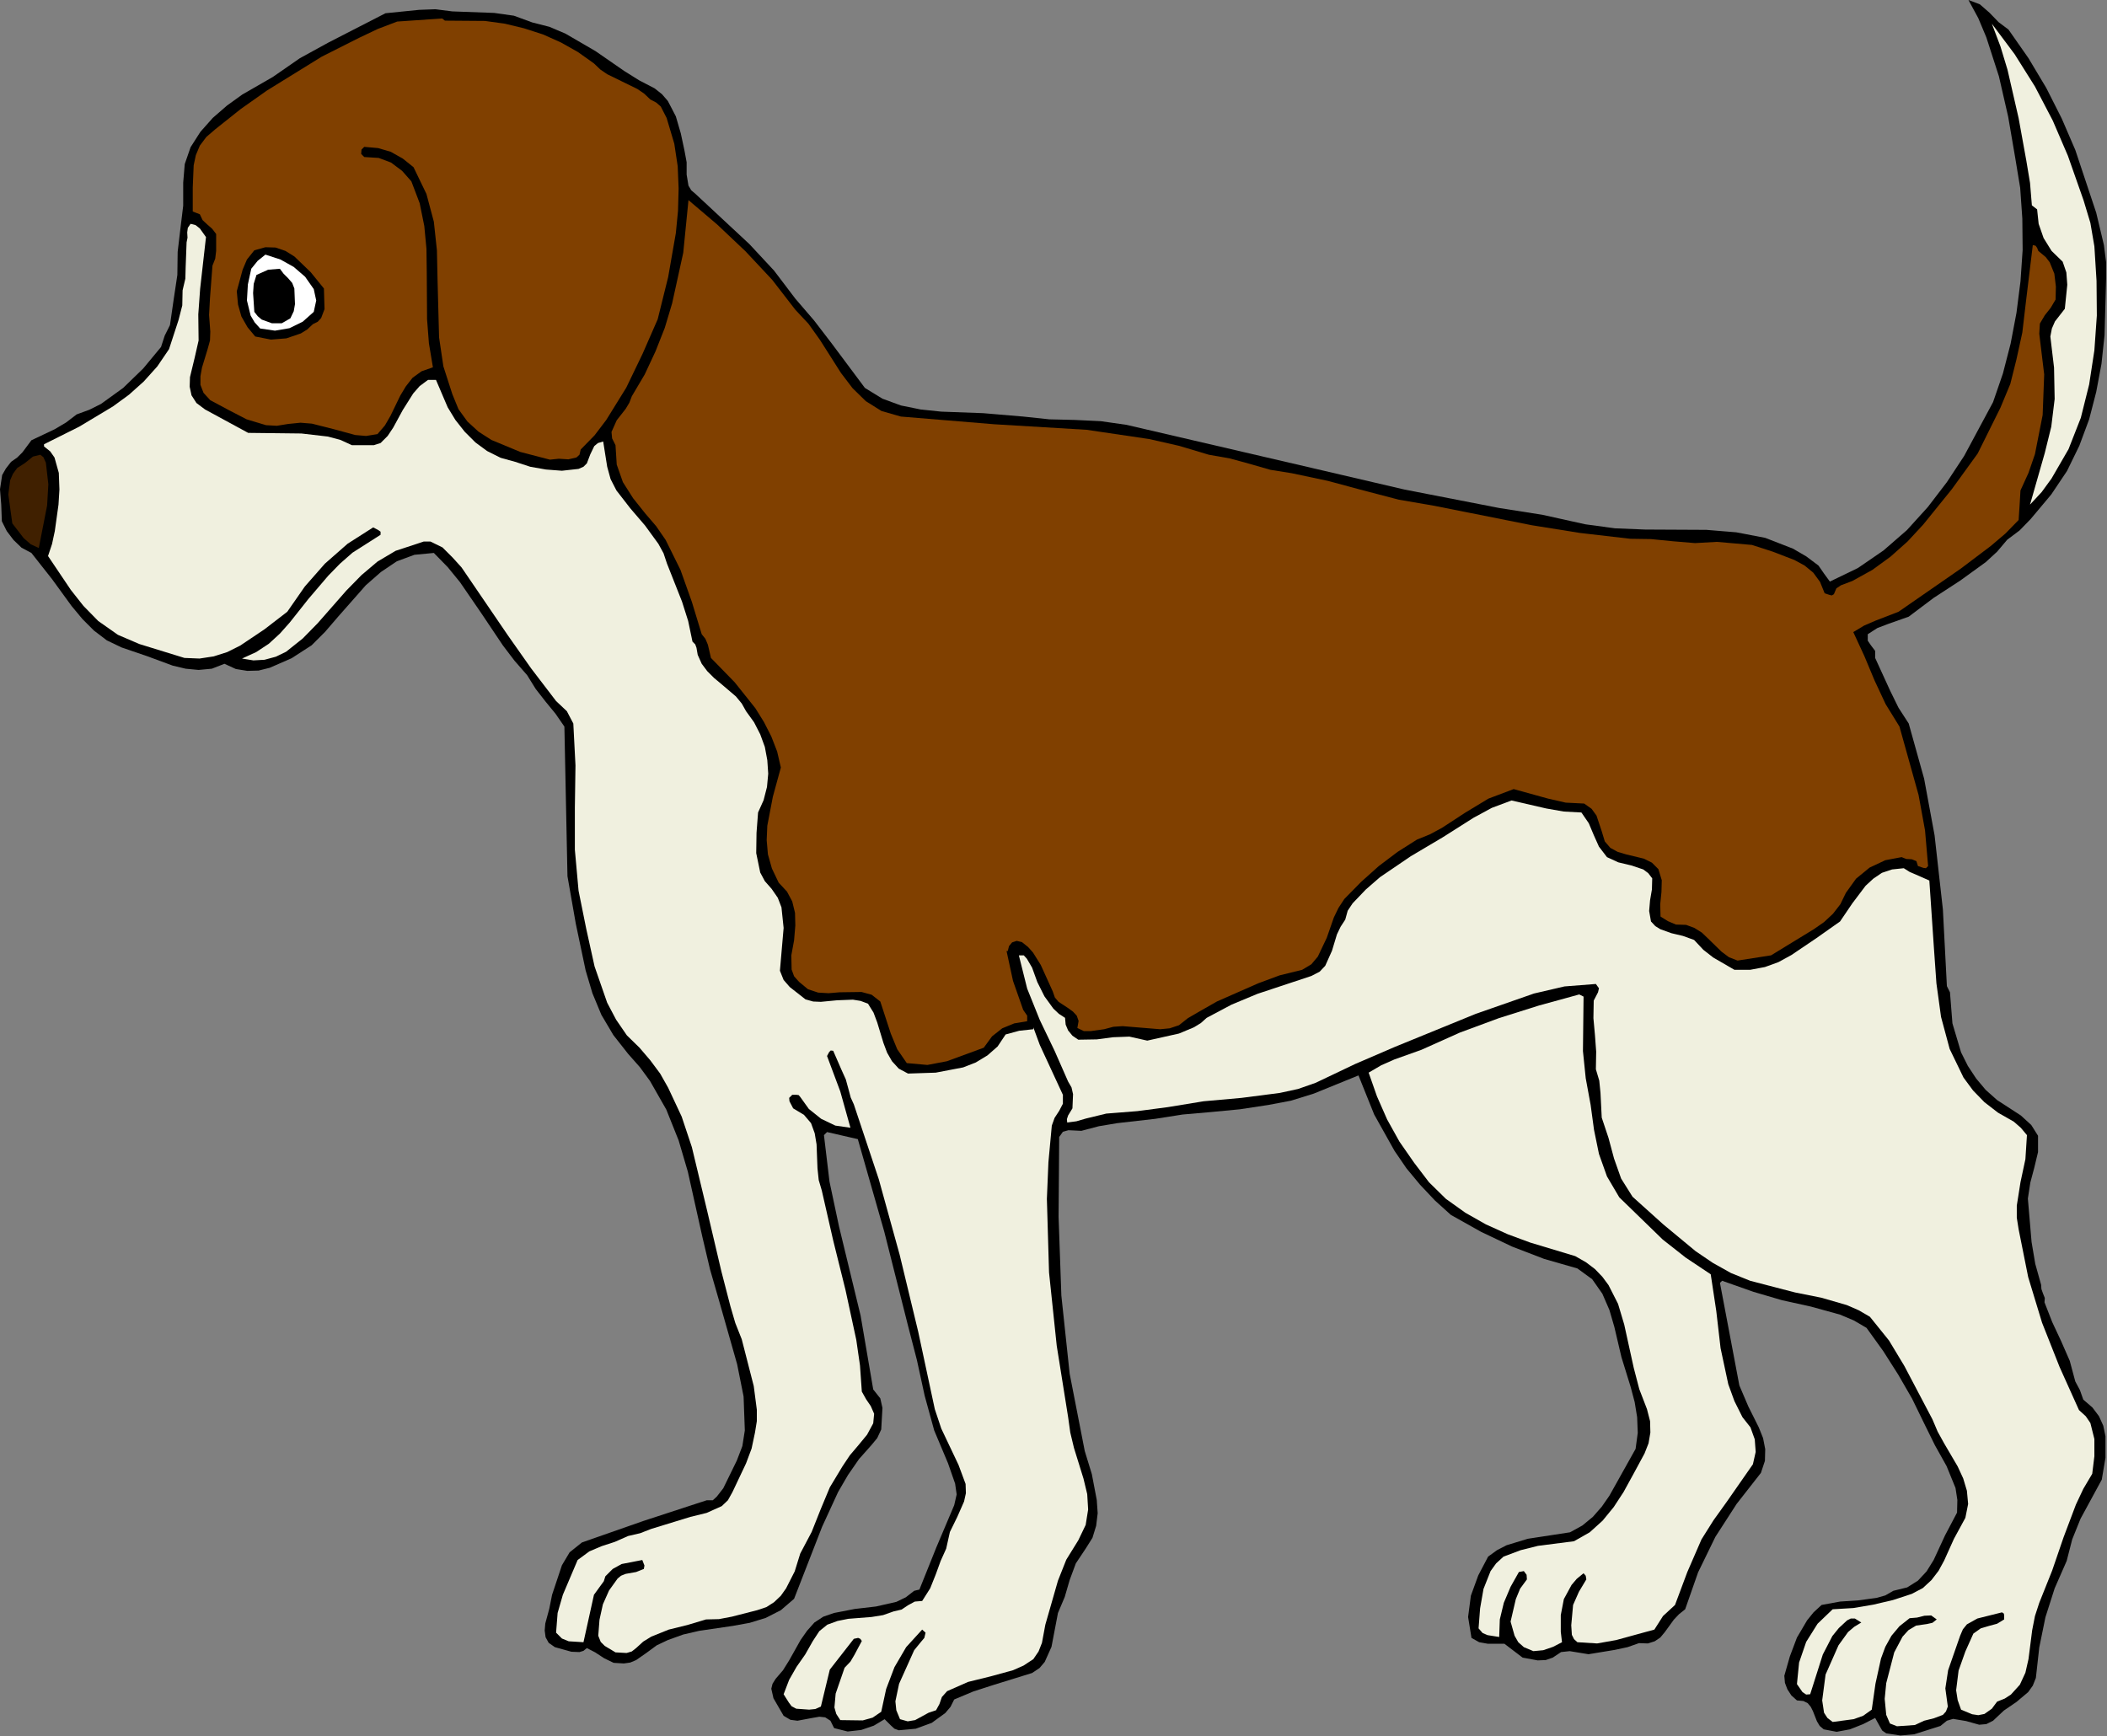
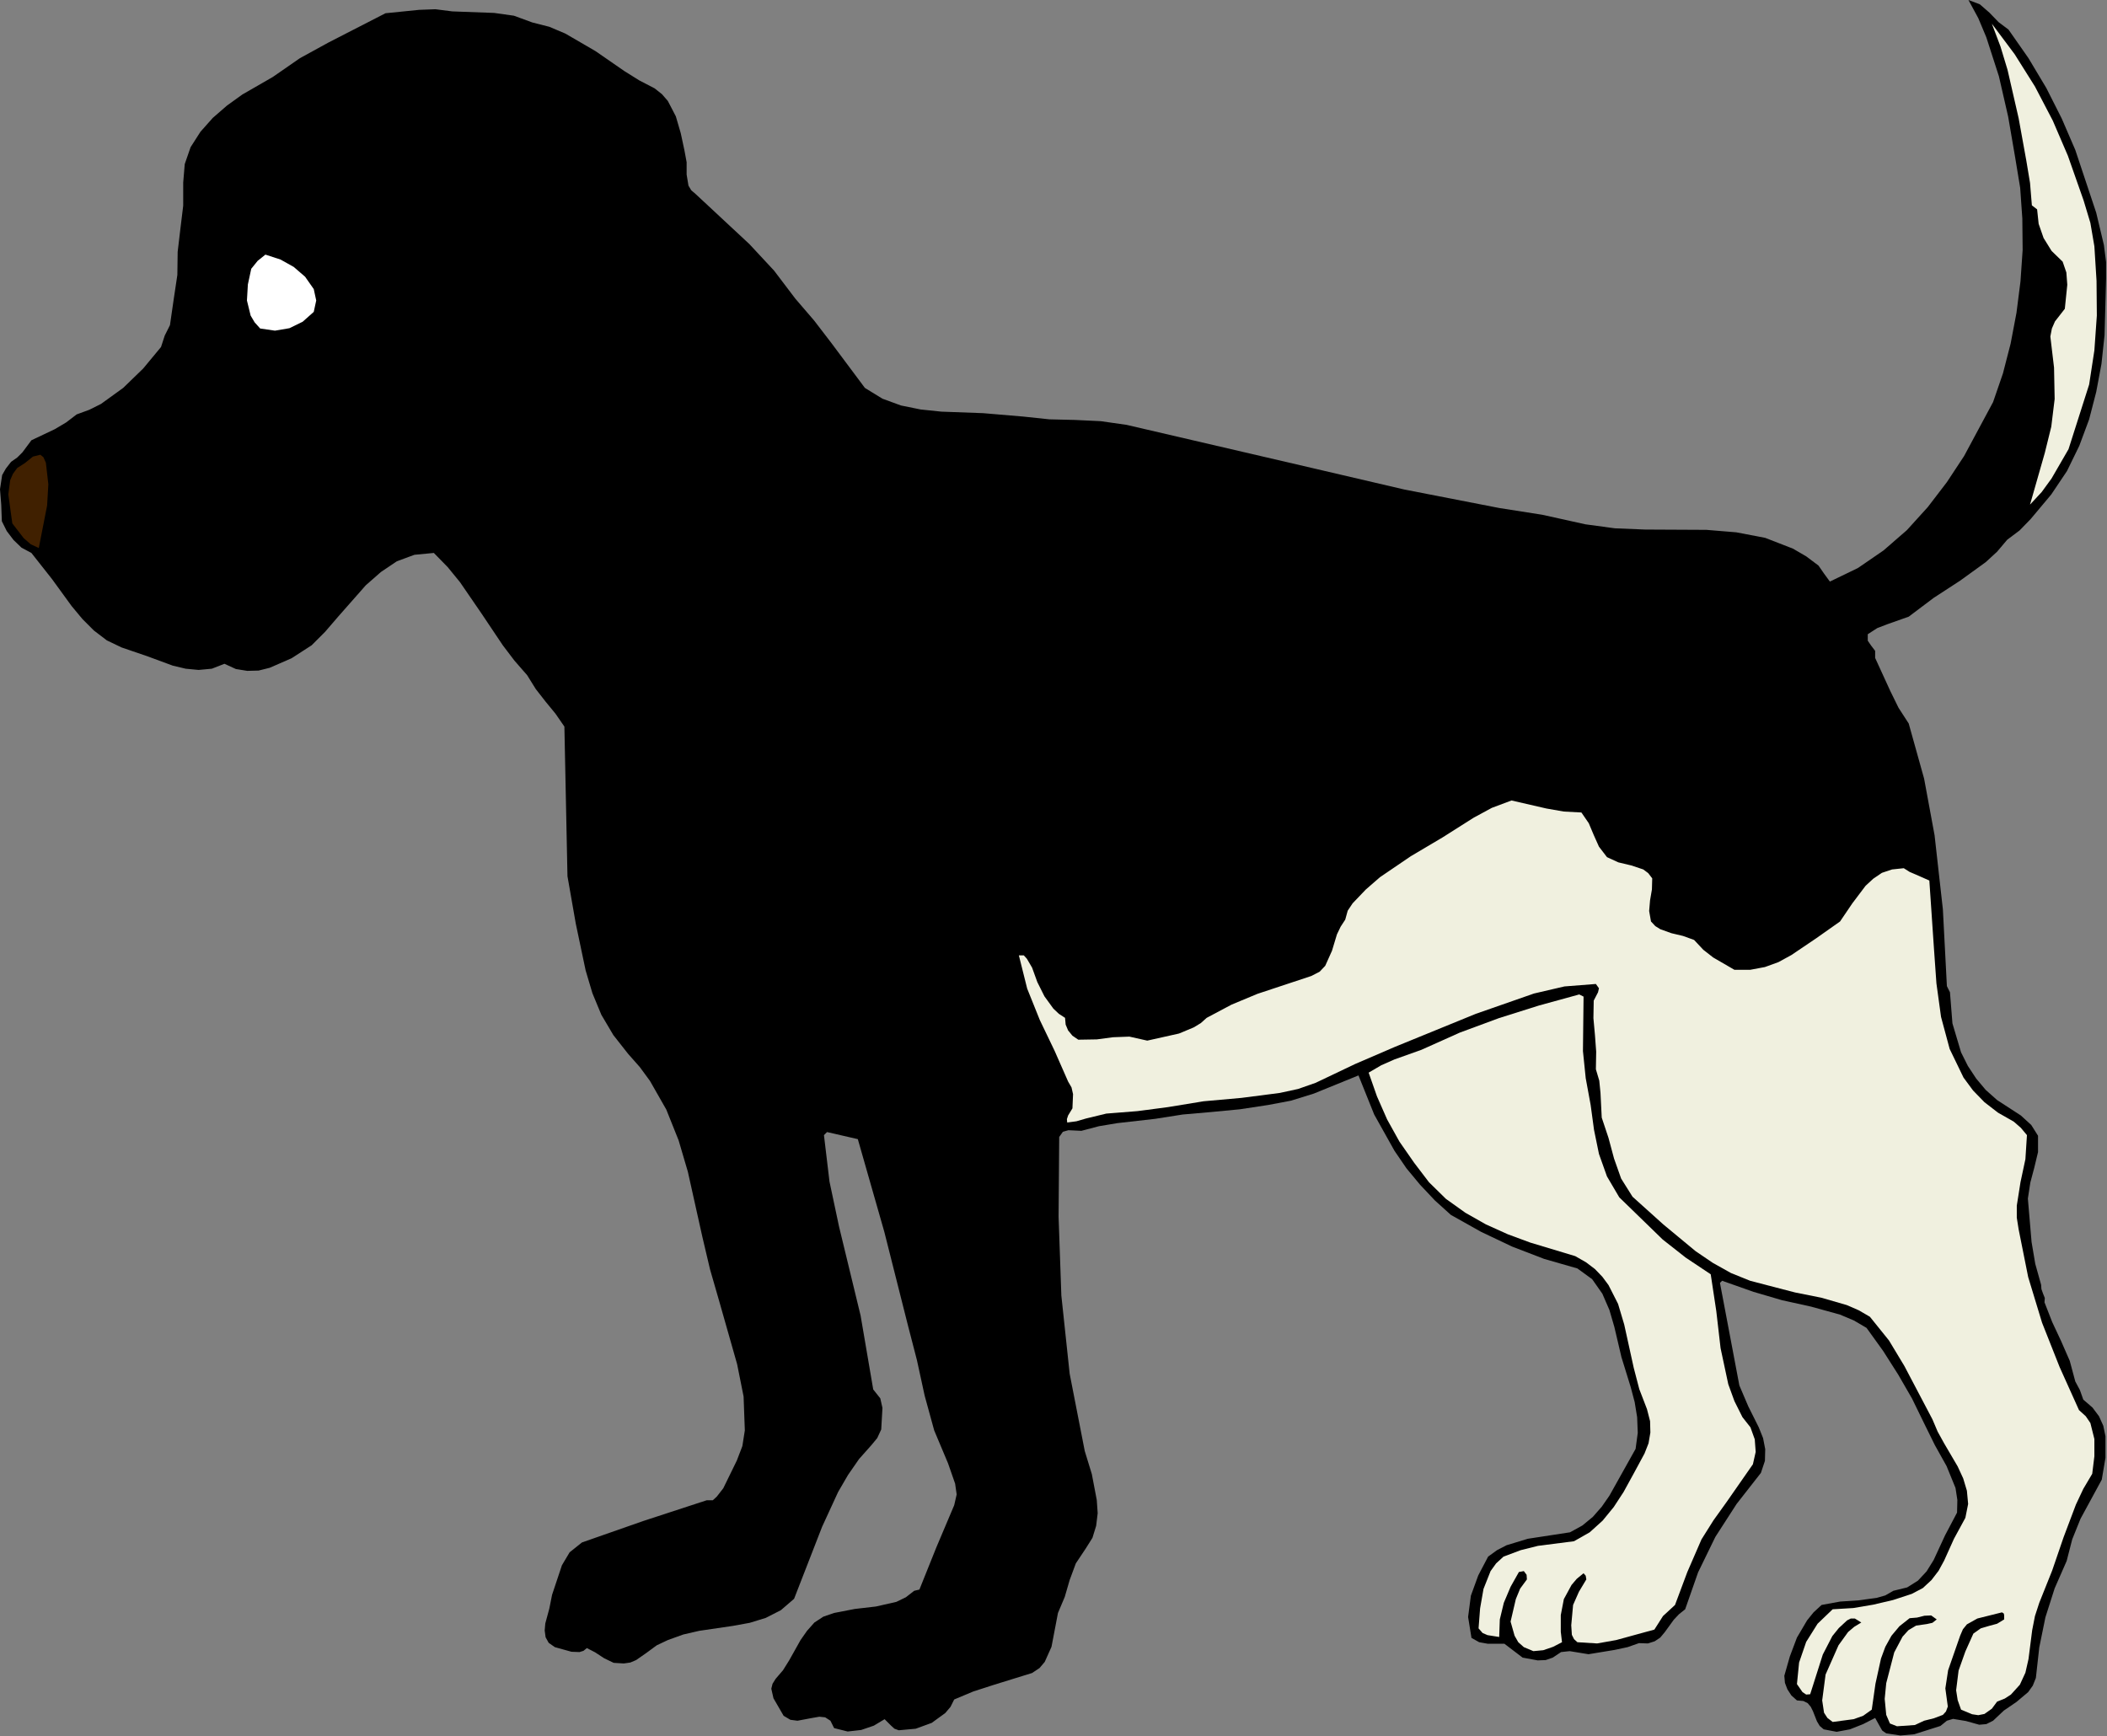
<svg xmlns="http://www.w3.org/2000/svg" xmlns:ns1="http://sodipodi.sourceforge.net/DTD/sodipodi-0.dtd" xmlns:ns2="http://www.inkscape.org/namespaces/inkscape" version="1.0" width="173.812mm" height="143.231mm" id="svg32" ns1:docname="ETOIN018.WMF">
  <rect width="100%" height="100%" fill="#808080" stroke="none" />
  <ns1:namedview pagecolor="#ffffff" bordercolor="#666666" borderopacity="1" objecttolerance="10" gridtolerance="10" guidetolerance="10" ns2:pageopacity="0" ns2:pageshadow="2" ns2:window-width="640" ns2:window-height="480" id="namedview34" />
  <defs id="defs6">
    <clipPath clipPathUnits="userSpaceOnUse" id="clipWmfPath1">
      <path d="M 0,0 L 656.832,0 L 656.832,541.248 L 0,541.248 z" id="path2" />
    </clipPath>
    <pattern id="WMFhbasepattern" patternUnits="userSpaceOnUse" width="6" height="6" x="0" y="0" />
  </defs>
  <path style="fill:#000000;fill-rule:evenodd;fill-opacity:1;stroke:none;" clip-path="url(#clipWmfPath1)" d="  M 626.208,9.216   L 632.448,18.144   L 638.016,27.456   L 642.816,36.96   L 647.04,46.752   L 653.568,66.336   L 655.968,76.416   L 656.64,81.696   L 656.64,86.976   L 656.16,104.544   L 655.2,113.472   L 653.568,122.208   L 651.36,130.752   L 648.288,139.008   L 644.448,146.88   L 639.552,154.176   L 633.12,161.856   L 629.664,165.408   L 625.824,168.288   L 622.656,172.032   L 619.104,175.296   L 611.136,181.056   L 602.88,186.432   L 595.104,192.288   L 588.576,194.592   L 585.312,195.84   L 582.336,197.76   L 582.336,199.776   L 583.392,201.312   L 584.64,202.944   L 584.64,205.152   L 589.344,215.424   L 591.936,220.704   L 595.104,225.6   L 599.904,242.784   L 603.168,260.448   L 605.76,283.584   L 607.008,307.488   L 607.968,309.408   L 608.736,319.104   L 611.424,328.128   L 613.536,332.352   L 616.128,336.288   L 619.104,339.84   L 622.656,343.008   L 630.048,347.808   L 633.312,350.784   L 635.424,354.144   L 635.424,359.232   L 634.272,364.032   L 633.024,368.736   L 632.256,373.728   L 633.408,387.264   L 634.56,394.08   L 636.384,400.608   L 636.48,401.952   L 636.96,403.296   L 637.536,404.736   L 637.44,406.08   L 639.84,412.224   L 642.624,418.176   L 645.312,424.32   L 647.04,430.752   L 648.48,433.44   L 649.536,436.416   L 652.416,438.912   L 654.432,441.6   L 655.776,444.576   L 656.448,447.84   L 656.448,454.56   L 655.296,461.376   L 648.672,473.568   L 646.08,480   L 644.352,486.72   L 640.608,495.264   L 637.728,504.288   L 635.808,513.696   L 634.752,523.2   L 633.792,525.6   L 632.352,527.616   L 628.704,530.688   L 624.768,533.376   L 621.408,536.544   L 619.296,537.6   L 617.088,537.792   L 612.96,536.64   L 608.928,535.968   L 607.008,536.544   L 604.992,538.176   L 596.832,540.768   L 592.512,541.152   L 588.096,540.48   L 586.848,539.616   L 586.08,538.272   L 584.64,535.68   L 580.896,537.6   L 576.768,539.232   L 572.64,540   L 568.608,539.232   L 567.36,538.176   L 566.496,536.736   L 565.248,533.568   L 564.576,532.224   L 563.616,531.072   L 562.272,530.4   L 560.256,530.208   L 558.528,528.672   L 557.28,526.752   L 556.512,524.736   L 556.32,522.528   L 558.048,516.48   L 560.256,510.624   L 563.424,505.248   L 565.44,502.752   L 567.936,500.448   L 573.696,499.392   L 579.456,499.008   L 585.12,498.24   L 587.808,497.472   L 590.304,496.032   L 594.624,494.976   L 597.984,492.864   L 600.672,489.984   L 602.88,486.432   L 606.432,478.752   L 610.176,471.648   L 610.272,467.712   L 609.696,463.968   L 606.912,457.152   L 603.264,450.624   L 599.904,443.808   L 596.16,436.128   L 591.84,428.64   L 587.136,421.248   L 581.952,414.048   L 578.016,411.744   L 573.696,409.92   L 564.672,407.424   L 555.552,405.408   L 546.72,402.816   L 536.928,399.36   L 536.256,400.032   L 542.304,432   L 545.088,438.528   L 548.352,445.056   L 549.696,448.416   L 550.368,451.872   L 550.272,455.52   L 549.024,459.264   L 541.44,468.96   L 534.816,479.232   L 529.44,490.272   L 525.408,501.792   L 523.488,503.328   L 521.856,505.056   L 519.072,508.896   L 517.632,510.624   L 515.904,511.776   L 513.792,512.448   L 511.008,512.352   L 507.456,513.6   L 503.424,514.464   L 495.264,515.808   L 489.408,514.848   L 486.72,515.136   L 484.128,516.864   L 481.92,517.632   L 479.424,517.728   L 474.72,516.864   L 469.056,512.544   L 463.872,512.544   L 461.184,512.064   L 458.784,510.72   L 457.728,504.192   L 458.592,497.568   L 460.896,491.232   L 463.968,485.376   L 466.752,483.36   L 469.728,481.824   L 476.352,479.808   L 489.504,477.792   L 493.344,475.68   L 496.608,472.992   L 499.392,469.824   L 501.792,466.368   L 509.952,451.776   L 510.624,446.784   L 510.432,441.888   L 509.664,437.184   L 508.416,432.48   L 505.536,423.168   L 503.328,413.76   L 501.792,408.48   L 499.584,403.392   L 496.416,398.88   L 491.808,395.52   L 481.44,392.544   L 471.456,388.704   L 461.76,384.096   L 452.352,378.816   L 447.36,374.304   L 442.752,369.408   L 438.528,364.32   L 434.784,358.848   L 428.448,347.52   L 423.552,335.328   L 409.632,340.992   L 402.528,343.2   L 395.424,344.544   L 386.592,345.888   L 377.568,346.752   L 368.736,347.52   L 360.192,348.864   L 348.384,350.208   L 342.624,351.168   L 337.152,352.608   L 333.12,352.416   L 331.392,352.896   L 330.24,354.528   L 330.048,379.392   L 330.912,403.968   L 333.504,428.352   L 338.208,452.448   L 340.416,459.648   L 341.952,467.712   L 342.24,471.84   L 341.76,475.776   L 340.608,479.52   L 338.496,482.88   L 335.424,487.488   L 333.504,492.672   L 331.968,497.952   L 329.856,502.944   L 327.84,513.504   L 325.728,518.208   L 324.096,520.128   L 321.792,521.664   L 309.696,525.408   L 303.456,527.424   L 297.504,529.92   L 296.352,532.224   L 294.72,534.144   L 290.496,537.216   L 285.504,539.04   L 280.224,539.52   L 278.88,539.04   L 277.824,538.08   L 275.808,536.064   L 272.448,538.08   L 268.512,539.424   L 264.288,539.904   L 260.064,538.848   L 258.912,536.544   L 257.28,535.488   L 255.456,535.296   L 253.248,535.68   L 248.64,536.544   L 246.432,536.256   L 244.32,535.008   L 241.152,529.536   L 240.48,526.56   L 240.864,525.024   L 241.824,523.488   L 244.128,520.8   L 246.048,517.728   L 249.6,511.392   L 251.616,508.512   L 253.92,505.92   L 256.704,504.096   L 260.064,502.944   L 266.496,501.696   L 273.12,500.928   L 279.456,499.488   L 282.432,498.048   L 285.024,496.032   L 286.656,495.648   L 291.936,482.496   L 297.504,469.344   L 298.272,465.984   L 297.792,462.624   L 295.584,456.288   L 291.264,446.016   L 288.288,435.168   L 285.888,424.128   L 283.104,413.376   L 275.712,384.096   L 267.456,355.2   L 257.856,352.992   L 256.896,353.952   L 258.624,368.448   L 261.6,382.464   L 268.32,410.208   L 272.256,433.248   L 274.464,436.032   L 275.136,439.008   L 274.752,445.728   L 273.504,448.416   L 271.68,450.624   L 267.84,454.944   L 264.384,459.936   L 261.312,465.216   L 256.32,476.064   L 247.584,498.528   L 243.456,502.08   L 238.752,504.48   L 233.76,506.016   L 228.48,506.976   L 218.016,508.512   L 213.024,509.664   L 208.224,511.392   L 204.768,513.024   L 201.504,515.424   L 198.336,517.632   L 196.512,518.4   L 194.496,518.688   L 191.328,518.496   L 188.352,517.056   L 185.568,515.232   L 182.976,513.888   L 181.92,514.752   L 180.672,515.136   L 178.176,515.04   L 172.992,513.6   L 171.072,512.256   L 170.112,510.528   L 169.824,508.416   L 170.016,506.208   L 171.264,501.6   L 172.128,497.28   L 175.2,488.064   L 177.6,484.032   L 181.44,480.96   L 200.64,474.24   L 220.32,467.808   L 222.24,467.808   L 223.488,466.656   L 225.504,464.064   L 229.728,455.424   L 231.456,450.912   L 232.224,446.016   L 231.84,435.456   L 229.824,425.376   L 224.256,405.792   L 221.376,395.808   L 218.976,385.632   L 214.464,365.376   L 211.584,355.584   L 207.744,345.984   L 202.656,337.056   L 199.488,332.736   L 195.84,328.608   L 191.232,322.752   L 187.488,316.416   L 184.704,309.696   L 182.592,302.592   L 179.52,288   L 176.928,273.216   L 175.968,226.56   L 173.184,222.528   L 170.112,218.784   L 167.04,214.848   L 164.352,210.528   L 160.416,206.016   L 156.768,201.216   L 150.144,191.328   L 143.424,181.536   L 139.584,176.832   L 135.264,172.416   L 129.216,172.992   L 123.744,175.008   L 118.752,178.368   L 114.048,182.496   L 105.504,192.192   L 101.376,196.992   L 97.152,201.216   L 90.912,205.248   L 84.096,208.224   L 80.64,209.088   L 77.088,209.184   L 73.536,208.608   L 69.984,206.976   L 66.048,208.512   L 61.92,208.896   L 57.888,208.512   L 53.856,207.552   L 45.792,204.576   L 37.92,201.888   L 33.312,199.68   L 29.28,196.608   L 25.728,193.056   L 22.368,189.024   L 16.224,180.576   L 9.792,172.416   L 6.72,170.784   L 4.224,168.384   L 2.112,165.6   L 0.576,162.528   L 0.384,157.344   L 0,152.544   L 0.672,148.128   L 1.824,146.112   L 3.456,144   L 5.376,142.656   L 7.008,141.024   L 9.792,137.28   L 17.088,133.824   L 20.64,131.712   L 23.904,129.216   L 27.84,127.776   L 31.488,125.952   L 38.4,120.96   L 44.64,114.912   L 50.208,108.192   L 51.36,104.64   L 52.992,101.376   L 54.144,93.408   L 55.296,85.728   L 55.392,78.528   L 56.256,71.232   L 57.12,64.128   L 57.12,56.928   L 57.6,51.168   L 59.424,45.888   L 62.496,41.088   L 66.336,36.768   L 70.752,32.928   L 75.552,29.472   L 85.056,24   L 93.504,18.144   L 102.432,13.248   L 120.192,4.128   L 130.656,3.072   L 135.744,2.88   L 141.024,3.552   L 154.08,4.032   L 160.224,4.896   L 165.984,7.008   L 171.264,8.352   L 176.256,10.464   L 185.664,15.936   L 194.688,22.176   L 199.296,25.056   L 204.096,27.552   L 206.4,29.376   L 208.224,31.488   L 210.72,36.288   L 212.256,41.568   L 213.408,46.944   L 214.08,50.592   L 214.08,54.432   L 214.656,57.888   L 215.52,59.328   L 216.864,60.48   L 233.664,76.128   L 241.344,84.384   L 247.968,93.12   L 253.824,99.936   L 259.2,106.944   L 269.664,120.96   L 275.136,124.32   L 280.896,126.432   L 287.04,127.68   L 293.472,128.352   L 306.528,128.832   L 319.008,129.888   L 327.168,130.752   L 335.136,130.944   L 343.2,131.328   L 351.264,132.48   L 409.056,145.92   L 437.856,152.64   L 467.424,158.4   L 480.864,160.512   L 494.304,163.488   L 503.52,164.736   L 512.928,165.12   L 532.032,165.216   L 541.344,165.984   L 550.368,167.712   L 559.008,171.072   L 563.136,173.472   L 566.976,176.352   L 568.704,178.848   L 570.528,181.344   L 579.264,177.12   L 587.232,171.648   L 594.528,165.312   L 601.056,158.112   L 607.008,150.336   L 612.384,142.176   L 621.408,125.376   L 624.48,116.448   L 626.88,107.136   L 628.704,97.536   L 629.952,87.744   L 630.624,77.952   L 630.528,68.16   L 629.856,58.56   L 628.32,49.248   L 626.112,36.384   L 623.232,23.808   L 619.296,11.616   L 616.8,5.664   L 613.728,0   L 617.28,1.344   L 620.256,3.936   L 623.136,6.912   L 626.208,9.216  z " id="path8" />
-   <path style="fill:#804000;fill-rule:evenodd;fill-opacity:1;stroke:none;" clip-path="url(#clipWmfPath1)" d="  M 138.72,6.432   L 151.2,6.528   L 157.44,7.392   L 163.392,8.832   L 169.344,10.752   L 174.912,13.248   L 180.192,16.224   L 185.184,19.776   L 187.2,21.696   L 189.312,23.136   L 194.016,25.44   L 198.72,27.744   L 200.832,29.184   L 202.752,31.008   L 204.576,31.968   L 206.016,33.216   L 207.84,36.768   L 210.24,44.832   L 211.296,51.84   L 211.584,58.752   L 211.392,65.76   L 210.72,72.672   L 208.32,86.4   L 205.056,99.552   L 200.352,110.304   L 195.264,120.864   L 189.024,130.944   L 185.376,135.744   L 181.056,140.16   L 180.672,141.792   L 179.712,142.656   L 177.216,143.232   L 174.24,143.04   L 171.456,143.328   L 162.24,140.928   L 153.216,137.184   L 149.184,134.592   L 145.728,131.424   L 142.944,127.584   L 141.024,122.88   L 138.24,114.24   L 136.896,105.216   L 136.416,87.072   L 136.224,78.048   L 135.264,69.12   L 132.96,60.48   L 128.928,52.128   L 125.568,49.44   L 121.824,47.328   L 117.888,46.176   L 113.568,45.792   L 112.704,46.656   L 112.608,48   L 113.568,48.96   L 118.08,49.248   L 121.92,50.688   L 125.376,53.28   L 128.256,56.544   L 130.848,63.36   L 132.288,70.464   L 132.96,77.568   L 133.056,84.864   L 133.152,99.552   L 133.728,107.04   L 134.976,114.528   L 131.424,115.776   L 128.64,117.792   L 126.528,120.48   L 124.8,123.36   L 121.728,129.696   L 120,132.672   L 117.696,135.36   L 114.144,135.936   L 110.784,135.648   L 104.064,133.824   L 97.248,132.096   L 93.696,131.808   L 89.856,132.192   L 86.304,132.768   L 82.944,132.576   L 76.896,130.752   L 71.328,127.872   L 65.568,124.8   L 63.456,122.496   L 62.496,120   L 62.496,117.312   L 62.976,114.624   L 64.704,108.96   L 65.472,106.176   L 65.568,103.392   L 65.184,98.208   L 65.472,92.928   L 66.24,82.848   L 67.104,80.64   L 67.392,78.24   L 67.392,72.96   L 66.144,71.328   L 64.608,69.984   L 63.168,68.64   L 62.304,66.816   L 60.096,65.952   L 60.096,58.464   L 60.384,51.552   L 61.056,48.384   L 62.304,45.408   L 64.32,42.72   L 67.104,40.32   L 75.072,33.984   L 83.232,28.224   L 100.32,17.664   L 111.936,11.808   L 117.792,9.024   L 123.84,6.72   L 137.856,5.76   L 138.72,6.432  z " id="path10" />
-   <path style="fill:#f0f0df;fill-rule:evenodd;fill-opacity:1;stroke:none;" clip-path="url(#clipWmfPath1)" d="  M 644.736,48.576   L 649.632,62.496   L 651.744,69.504   L 652.992,76.8   L 653.664,87.552   L 653.76,98.4   L 652.992,109.248   L 651.36,119.904   L 648.768,130.272   L 644.928,140.064   L 639.648,149.184   L 636.576,153.408   L 632.928,157.344   L 637.536,141.216   L 639.552,133.056   L 640.608,124.416   L 640.416,114.624   L 639.264,104.928   L 639.744,102.432   L 640.704,100.224   L 643.776,96.288   L 644.544,88.8   L 644.256,84.96   L 643.104,81.6   L 639.648,78.24   L 637.152,74.208   L 635.616,69.792   L 635.136,65.28   L 633.504,64.032   L 632.928,57.024   L 631.776,50.112   L 629.376,36.864   L 625.92,21.792   L 623.712,14.496   L 621.024,7.392   L 628.128,16.896   L 634.464,26.976   L 640.032,37.632   L 644.736,48.576  z " id="path12" />
-   <path style="fill:#804000;fill-rule:evenodd;fill-opacity:1;stroke:none;" clip-path="url(#clipWmfPath1)" d="  M 247.968,96.576   L 252.096,100.992   L 255.648,105.984   L 262.176,116.256   L 265.824,121.056   L 269.952,125.088   L 274.848,128.16   L 280.896,129.888   L 309.984,132.288   L 338.784,134.016   L 358.272,136.896   L 367.584,139.008   L 376.896,141.792   L 383.424,142.944   L 389.76,144.672   L 396.096,146.496   L 402.72,147.552   L 414.048,149.952   L 425.088,152.928   L 436.128,155.808   L 447.264,157.728   L 477.6,163.776   L 492.576,166.176   L 508.32,168   L 514.752,168.096   L 521.568,168.768   L 528.48,169.344   L 535.296,168.96   L 546.24,169.92   L 552.768,172.032   L 559.488,174.624   L 562.656,176.352   L 565.344,178.56   L 567.456,181.44   L 568.896,184.992   L 570.336,185.472   L 571.104,185.664   L 571.776,185.28   L 572.544,183.456   L 573.984,182.496   L 577.536,181.152   L 583.776,177.696   L 589.44,173.568   L 594.72,168.864   L 599.616,163.584   L 608.544,152.544   L 616.608,141.408   L 623.712,127.104   L 626.784,119.712   L 628.704,112.032   L 630.528,103.68   L 631.584,94.656   L 633.792,76.416   L 634.656,76.608   L 635.136,77.28   L 635.52,78.24   L 636.096,78.72   L 637.824,80.16   L 639.072,81.792   L 640.512,85.344   L 640.992,89.376   L 640.896,93.408   L 639.36,96   L 637.536,98.304   L 636,100.896   L 635.808,104.064   L 637.344,116.736   L 636.864,129.408   L 634.464,141.6   L 632.448,147.456   L 629.952,152.928   L 629.664,157.728   L 629.376,162.144   L 625.248,166.368   L 620.736,170.208   L 611.328,177.312   L 591.936,190.752   L 584.736,193.536   L 581.184,195.072   L 577.824,197.088   L 581.28,204.576   L 584.448,212.16   L 587.904,219.552   L 592.224,226.56   L 598.176,247.872   L 600.192,258.912   L 601.152,270.048   L 600.48,270.72   L 599.712,270.624   L 597.984,270.048   L 597.504,268.512   L 596.064,267.936   L 594.336,267.84   L 592.896,267.264   L 587.808,268.224   L 582.912,270.528   L 578.688,273.984   L 575.52,278.4   L 573.792,281.952   L 571.488,284.928   L 568.704,287.52   L 565.536,289.728   L 552.192,297.888   L 541.728,299.52   L 539.04,298.464   L 536.736,296.736   L 532.608,292.704   L 530.592,290.784   L 528.288,289.344   L 525.696,288.384   L 522.528,288.288   L 520.032,287.232   L 517.728,285.792   L 517.632,281.952   L 518.016,278.112   L 518.112,274.464   L 517.056,271.008   L 515.04,268.992   L 512.544,267.744   L 506.976,266.4   L 504.384,265.632   L 502.08,264.384   L 500.352,262.368   L 499.392,259.2   L 497.76,254.304   L 496.224,252.192   L 493.92,250.56   L 488.16,250.272   L 482.688,249.024   L 471.936,246.048   L 464.064,249.024   L 456.768,253.44   L 449.568,258.144   L 445.824,260.16   L 441.792,261.792   L 435.744,265.632   L 429.888,270.048   L 424.416,274.944   L 419.136,280.32   L 417.312,283.104   L 415.872,286.08   L 413.664,292.416   L 410.88,298.272   L 408.864,300.672   L 405.984,302.4   L 398.976,304.128   L 392.256,306.624   L 379.392,312.288   L 373.344,315.744   L 370.368,317.472   L 367.584,319.68   L 364.704,320.64   L 361.728,320.928   L 355.872,320.448   L 350.016,319.968   L 347.136,320.16   L 344.256,320.928   L 340.128,321.504   L 337.92,321.504   L 335.904,320.544   L 336.288,318.336   L 335.712,316.704   L 334.56,315.456   L 333.12,314.4   L 330.048,312.384   L 328.896,311.04   L 328.224,309.12   L 324.48,300.864   L 322.08,297.024   L 320.544,295.296   L 318.624,293.76   L 316.992,293.376   L 315.552,293.856   L 314.592,295.008   L 314.208,296.544   L 313.824,296.544   L 315.84,305.856   L 319.008,314.88   L 320.256,316.704   L 320.256,318.432   L 316.224,319.104   L 312.48,320.64   L 309.312,323.136   L 306.72,326.688   L 295.2,330.912   L 289.152,332.064   L 282.72,331.488   L 279.744,327.168   L 277.728,322.272   L 274.464,312.288   L 271.776,310.176   L 268.608,309.312   L 261.792,309.408   L 258.336,309.696   L 255.072,309.504   L 251.904,308.448   L 249.12,306.144   L 247.584,304.416   L 246.816,302.304   L 246.72,297.888   L 247.584,293.184   L 247.968,288.576   L 247.872,284.64   L 247.008,281.088   L 245.376,278.016   L 242.784,275.232   L 240.672,270.816   L 239.424,266.4   L 239.04,261.984   L 239.232,257.472   L 240.96,248.448   L 243.456,239.328   L 242.304,234.336   L 240.48,229.632   L 238.176,225.12   L 235.488,220.8   L 229.056,212.736   L 221.664,205.152   L 220.704,201.024   L 219.936,199.2   L 218.784,197.76   L 215.712,187.68   L 212.16,177.696   L 207.552,168.384   L 204.576,164.064   L 201.12,160.032   L 197.376,155.328   L 194.208,150.336   L 192.288,144.864   L 191.904,138.816   L 190.848,136.704   L 190.656,134.688   L 192.288,131.04   L 195.072,127.488   L 196.224,125.568   L 196.992,123.552   L 201.024,116.736   L 204.384,109.536   L 207.264,102.24   L 209.568,94.56   L 213.024,78.816   L 214.656,62.4   L 223.584,69.984   L 232.416,78.336   L 240.768,87.264   L 247.968,96.576  z " id="path14" />
-   <path style="fill:#f0f0df;fill-rule:evenodd;fill-opacity:1;stroke:none;" clip-path="url(#clipWmfPath1)" d="  M 64.224,73.92   L 62.4,90.048   L 61.824,98.016   L 61.92,106.176   L 60.672,111.648   L 59.232,117.6   L 59.136,120.576   L 59.712,123.264   L 61.248,125.664   L 63.936,127.68   L 77.376,134.976   L 93.984,135.168   L 102.24,136.128   L 106.176,137.184   L 109.728,138.816   L 114.336,138.816   L 116.544,138.816   L 118.656,138.144   L 120.864,135.936   L 122.592,133.344   L 125.568,127.872   L 128.832,122.688   L 130.848,120.384   L 133.44,118.464   L 135.936,118.464   L 139.584,127.008   L 141.984,130.944   L 144.864,134.592   L 148.224,137.952   L 151.872,140.64   L 156.096,142.752   L 160.608,144   L 165.312,145.536   L 170.208,146.4   L 175.2,146.784   L 180.384,146.208   L 181.92,145.536   L 182.976,144.48   L 184.032,141.696   L 185.28,139.104   L 186.432,138.144   L 188.064,137.664   L 189.312,145.536   L 190.368,149.376   L 192.192,152.928   L 196.512,158.496   L 201.12,163.872   L 205.248,169.536   L 206.88,172.512   L 207.936,175.68   L 212.64,187.584   L 214.56,193.632   L 215.904,200.064   L 216.768,200.928   L 217.152,201.984   L 217.536,204.192   L 218.784,206.976   L 220.512,209.28   L 222.624,211.392   L 224.928,213.312   L 229.44,217.152   L 231.264,219.36   L 232.608,221.76   L 235.104,225.216   L 237.024,228.96   L 238.464,232.896   L 239.232,237.024   L 239.52,241.248   L 239.136,245.376   L 238.08,249.504   L 236.352,253.344   L 235.872,259.68   L 235.776,266.016   L 237.024,272.064   L 238.464,274.752   L 240.576,277.152   L 242.496,279.936   L 243.648,282.912   L 244.32,289.344   L 243.168,302.688   L 244.32,305.568   L 246.24,307.776   L 251.136,311.616   L 253.536,312.288   L 255.936,312.384   L 260.928,311.904   L 265.92,311.712   L 268.32,312.096   L 270.624,312.96   L 272.352,315.744   L 273.504,318.816   L 275.424,325.152   L 276.576,328.224   L 278.112,330.912   L 280.224,333.216   L 283.104,334.752   L 291.744,334.464   L 300.288,332.832   L 304.224,331.296   L 307.872,329.088   L 311.04,326.304   L 313.536,322.56   L 317.76,321.408   L 322.176,320.928   L 322.176,320.352   L 324.192,325.824   L 326.592,331.008   L 331.392,341.376   L 331.392,344.16   L 330.24,346.368   L 328.8,348.576   L 327.936,350.976   L 326.88,362.4   L 326.4,373.824   L 327.072,396.768   L 329.472,419.616   L 333.024,441.888   L 333.696,446.688   L 334.848,451.488   L 337.824,461.088   L 338.976,465.888   L 339.264,470.688   L 338.496,475.488   L 336.192,480.288   L 332.448,486.336   L 329.856,492.864   L 325.92,506.592   L 324.864,512.256   L 323.808,514.944   L 322.176,517.344   L 319.104,519.36   L 315.84,520.8   L 308.832,522.72   L 301.824,524.448   L 295.296,527.328   L 293.664,529.152   L 292.896,531.36   L 291.84,533.28   L 289.536,534.048   L 285.312,536.352   L 283.008,536.736   L 280.608,536.064   L 279.456,533.28   L 279.168,530.496   L 280.32,525.024   L 285.024,514.56   L 287.136,511.968   L 288.192,510.72   L 288.576,509.088   L 287.52,508.128   L 282.528,513.6   L 278.88,519.84   L 276.288,526.656   L 274.752,533.76   L 272.064,535.584   L 268.992,536.448   L 261.984,536.352   L 260.736,534.432   L 260.16,532.416   L 260.544,528.096   L 263.328,520.032   L 265.152,518.112   L 266.4,516   L 268.704,511.68   L 268.224,511.008   L 267.552,510.72   L 266.208,511.008   L 258.72,520.608   L 255.936,532.128   L 254.208,532.896   L 252.288,533.088   L 248.256,532.8   L 246.816,532.032   L 245.952,530.88   L 244.32,528.288   L 246.048,523.776   L 248.352,519.744   L 251.04,515.904   L 253.44,511.68   L 255.456,508.608   L 257.952,506.592   L 261.12,505.44   L 264.48,504.768   L 271.776,504.192   L 275.328,503.616   L 278.592,502.464   L 281.088,501.888   L 283.104,500.544   L 285.216,499.392   L 287.52,499.2   L 290.016,495.264   L 291.744,490.944   L 293.28,486.72   L 295.008,482.88   L 296.16,477.696   L 298.464,472.992   L 300.576,468.192   L 301.152,465.6   L 301.056,462.72   L 298.848,456.768   L 296.16,451.104   L 293.472,445.44   L 291.456,439.392   L 286.272,415.2   L 280.512,391.296   L 273.984,367.68   L 266.208,344.352   L 265.248,342.24   L 264.576,339.744   L 263.712,336.576   L 262.368,333.6   L 259.776,327.648   L 259.008,327.552   L 258.528,328.032   L 257.856,329.28   L 261.984,340.32   L 265.152,351.648   L 260.448,350.976   L 256.032,348.864   L 252.192,345.792   L 249.504,342.048   L 249.024,341.472   L 248.352,341.376   L 247.008,341.376   L 246.048,342.336   L 246.144,343.392   L 247.296,345.6   L 250.656,347.616   L 252.864,350.208   L 254.016,353.376   L 254.592,356.832   L 254.88,364.32   L 255.264,367.968   L 256.224,371.232   L 259.776,386.784   L 263.616,402.24   L 266.976,417.792   L 268.128,425.76   L 268.704,433.92   L 270.048,436.32   L 271.488,438.432   L 272.544,440.832   L 272.256,443.808   L 270.336,447.36   L 267.648,450.624   L 264.96,453.792   L 262.656,457.248   L 258.72,463.776   L 255.84,470.688   L 253.056,477.696   L 249.504,484.416   L 247.776,489.984   L 245.088,495.264   L 243.456,497.568   L 241.344,499.584   L 238.944,501.12   L 236.064,502.08   L 228.192,504.096   L 224.16,504.864   L 220.128,504.96   L 214.368,506.688   L 208.512,508.128   L 203.04,510.336   L 200.544,511.872   L 198.336,513.888   L 196.992,514.944   L 195.36,515.424   L 191.904,515.232   L 188.544,513.216   L 187.296,511.968   L 186.528,510.048   L 186.912,505.056   L 187.968,500.256   L 189.888,495.936   L 192.576,492.192   L 193.632,491.328   L 195.072,490.752   L 198.336,490.176   L 200.736,489.216   L 200.928,488.16   L 200.256,486.432   L 193.824,487.68   L 191.04,489.216   L 188.736,491.52   L 188.256,493.056   L 187.2,494.496   L 185.184,497.28   L 181.92,512.064   L 177.312,511.776   L 175.2,510.912   L 173.376,509.088   L 173.856,502.944   L 175.488,497.28   L 180.096,486.432   L 183.744,483.744   L 187.584,482.112   L 191.712,480.768   L 195.84,478.944   L 199.584,478.08   L 203.04,476.736   L 210.24,474.528   L 215.232,472.992   L 220.32,471.744   L 225.024,469.632   L 226.944,467.808   L 228.384,465.216   L 232.608,456.288   L 234.336,451.68   L 235.392,446.688   L 235.968,443.136   L 235.968,439.584   L 235.008,432.192   L 231.264,417.6   L 229.248,412.512   L 227.712,407.232   L 224.928,396.48   L 220.416,377.28   L 215.712,357.696   L 212.544,348.192   L 208.32,339.168   L 205.824,334.752   L 202.752,330.624   L 199.392,326.688   L 195.456,322.848   L 192.096,317.952   L 189.312,312.672   L 185.376,301.344   L 182.784,289.632   L 180.384,277.728   L 179.232,264.96   L 179.232,251.808   L 179.424,238.656   L 178.752,225.6   L 176.736,221.76   L 173.376,218.592   L 165.6,208.416   L 158.304,198.048   L 143.904,176.928   L 141.12,173.856   L 137.952,170.688   L 134.208,168.864   L 132.096,168.864   L 129.792,169.632   L 123.36,171.744   L 117.696,175.104   L 112.704,179.328   L 108,184.128   L 99.072,194.304   L 94.368,199.104   L 89.184,203.232   L 86.016,204.768   L 82.464,205.728   L 79.008,205.92   L 75.456,205.344   L 79.872,203.328   L 83.808,200.736   L 87.264,197.568   L 90.336,194.112   L 96.192,186.72   L 102.336,179.52   L 105.984,175.776   L 109.92,172.32   L 118.656,166.752   L 118.656,165.792   L 117.984,165.312   L 116.352,164.448   L 108.384,169.536   L 101.28,175.776   L 95.04,182.88   L 89.568,190.752   L 82.464,196.224   L 74.88,201.312   L 70.848,203.328   L 66.624,204.672   L 62.208,205.344   L 57.504,205.152   L 43.488,200.832   L 36.768,197.952   L 30.624,193.632   L 26.016,188.928   L 22.08,183.936   L 14.976,173.376   L 16.224,169.632   L 17.088,165.6   L 18.24,157.344   L 18.528,152.64   L 18.336,147.456   L 16.992,142.656   L 15.648,140.736   L 13.728,139.2   L 13.728,138.528   L 24.672,133.056   L 35.232,126.72   L 40.224,123.072   L 44.832,118.944   L 49.056,114.24   L 52.704,108.864   L 55.68,99.744   L 56.832,95.232   L 56.928,90.528   L 57.792,86.88   L 57.888,83.232   L 58.176,75.552   L 58.464,74.112   L 58.368,72.48   L 58.56,71.04   L 59.424,69.792   L 60.96,70.176   L 62.304,71.232   L 64.224,73.92  z " id="path16" />
+   <path style="fill:#f0f0df;fill-rule:evenodd;fill-opacity:1;stroke:none;" clip-path="url(#clipWmfPath1)" d="  M 644.736,48.576   L 649.632,62.496   L 651.744,69.504   L 652.992,76.8   L 653.664,87.552   L 653.76,98.4   L 652.992,109.248   L 651.36,119.904   L 644.928,140.064   L 639.648,149.184   L 636.576,153.408   L 632.928,157.344   L 637.536,141.216   L 639.552,133.056   L 640.608,124.416   L 640.416,114.624   L 639.264,104.928   L 639.744,102.432   L 640.704,100.224   L 643.776,96.288   L 644.544,88.8   L 644.256,84.96   L 643.104,81.6   L 639.648,78.24   L 637.152,74.208   L 635.616,69.792   L 635.136,65.28   L 633.504,64.032   L 632.928,57.024   L 631.776,50.112   L 629.376,36.864   L 625.92,21.792   L 623.712,14.496   L 621.024,7.392   L 628.128,16.896   L 634.464,26.976   L 640.032,37.632   L 644.736,48.576  z " id="path12" />
  <path style="fill:#000000;fill-rule:evenodd;fill-opacity:1;stroke:none;" clip-path="url(#clipWmfPath1)" d="  M 100.992,89.952   L 101.184,96.384   L 100.128,99.168   L 99.072,100.32   L 97.536,101.088   L 95.808,102.72   L 93.792,103.968   L 89.28,105.504   L 84.48,105.888   L 79.584,104.928   L 77.184,102.048   L 75.264,98.688   L 74.208,94.944   L 73.824,90.816   L 75.648,84.096   L 76.992,80.928   L 79.296,78.048   L 82.752,77.088   L 85.92,77.184   L 88.992,78.24   L 91.776,79.968   L 96.864,84.864   L 100.992,89.952  z " id="path18" />
  <path style="fill:#ffffff;fill-rule:evenodd;fill-opacity:1;stroke:none;" clip-path="url(#clipWmfPath1)" d="  M 97.824,90.144   L 98.592,93.696   L 97.824,97.248   L 94.368,100.32   L 90.24,102.336   L 85.728,103.104   L 81.12,102.432   L 79.392,100.512   L 78.144,98.4   L 76.992,93.696   L 77.28,88.704   L 78.336,83.808   L 80.352,81.312   L 82.752,79.392   L 87.456,80.928   L 91.584,83.232   L 95.136,86.304   L 97.824,90.144  z " id="path20" />
-   <path style="fill:#000000;fill-rule:evenodd;fill-opacity:1;stroke:none;" clip-path="url(#clipWmfPath1)" d="  M 91.776,89.952   L 91.968,94.848   L 91.584,97.056   L 90.528,99.264   L 87.84,100.8   L 84.768,100.8   L 81.6,99.648   L 80.352,98.592   L 79.296,97.248   L 78.912,91.392   L 79.104,88.512   L 79.968,85.728   L 83.616,84.096   L 87.264,83.808   L 88.416,85.344   L 89.856,86.784   L 91.104,88.224   L 91.776,89.952  z " id="path22" />
-   <path style="fill:#000000;fill-rule:evenodd;fill-opacity:1;stroke:none;" clip-path="url(#clipWmfPath1)" d="  M 88.608,89.664   L 89.088,93.6   L 88.992,95.616   L 88.224,97.248   L 87.552,97.824   L 86.496,97.92   L 84.384,97.92   L 82.848,96.96   L 81.984,95.712   L 81.888,92.832   L 82.752,89.76   L 83.136,86.688   L 84.864,86.304   L 86.208,86.88   L 88.608,89.664  z " id="path24" />
  <path style="fill:#402000;fill-rule:evenodd;fill-opacity:1;stroke:none;" clip-path="url(#clipWmfPath1)" d="  M 14.304,144.288   L 15.072,151.008   L 14.688,157.632   L 12.096,170.88   L 9.6,169.728   L 7.392,167.808   L 3.84,163.2   L 2.592,154.176   L 3.168,149.76   L 4.032,147.744   L 5.376,145.92   L 7.776,144.384   L 10.272,142.368   L 12.576,141.792   L 13.536,142.56   L 14.304,144.288  z " id="path26" />
  <path style="fill:#f0f0df;fill-rule:evenodd;fill-opacity:1;stroke:none;" clip-path="url(#clipWmfPath1)" d="  M 493.056,253.344   L 495.36,256.704   L 496.896,260.352   L 498.528,264   L 501.024,267.264   L 504.576,268.896   L 508.608,269.856   L 512.352,271.104   L 513.888,272.256   L 515.136,273.888   L 515.04,277.344   L 514.464,280.704   L 514.176,284.064   L 514.752,287.328   L 516.096,288.768   L 517.632,289.728   L 521.088,290.976   L 524.736,291.84   L 528.192,293.088   L 531.072,296.16   L 534.144,298.56   L 540.768,302.4   L 545.664,302.4   L 550.272,301.536   L 554.496,300   L 558.528,297.792   L 566.208,292.608   L 573.696,287.328   L 577.536,281.664   L 581.664,276.192   L 584.064,273.984   L 586.752,272.16   L 589.92,271.104   L 593.568,270.72   L 595.392,271.872   L 597.408,272.736   L 601.536,274.56   L 602.976,295.776   L 603.744,306.624   L 605.184,317.088   L 607.872,327.072   L 612.192,336   L 615.168,340.032   L 618.72,343.68   L 622.944,346.944   L 627.84,349.728   L 630.048,351.648   L 631.968,353.952   L 631.488,361.44   L 629.952,368.64   L 628.8,375.936   L 628.8,379.68   L 629.376,383.328   L 632.352,398.208   L 636.672,412.416   L 642.144,426.24   L 648.192,439.68   L 650.304,441.6   L 651.744,443.712   L 652.992,448.704   L 652.992,454.08   L 652.32,459.552   L 649.536,464.256   L 647.232,469.152   L 643.392,479.328   L 639.84,489.696   L 635.808,499.776   L 634.464,503.904   L 633.6,508.32   L 632.448,517.344   L 631.488,521.568   L 629.76,525.312   L 626.976,528.384   L 625.056,529.632   L 622.656,530.592   L 621.024,532.8   L 618.72,534.432   L 616.8,534.816   L 614.88,534.528   L 611.424,533.088   L 610.368,530.112   L 609.888,527.04   L 610.656,520.896   L 612.768,514.944   L 615.264,509.376   L 617.568,507.744   L 620.16,506.976   L 622.656,506.304   L 624.864,504.96   L 624.864,503.712   L 624.768,503.136   L 624.192,502.752   L 616.512,504.672   L 613.248,506.496   L 612,508.032   L 611.136,510.048   L 607.392,520.8   L 606.528,526.464   L 607.296,532.128   L 606.72,533.664   L 605.76,534.72   L 602.976,535.776   L 599.904,536.544   L 597.024,537.888   L 591.456,538.272   L 589.248,537.408   L 588.096,534.72   L 587.616,529.728   L 588.096,524.832   L 590.592,515.232   L 593.184,510.336   L 595.008,508.32   L 597.408,506.88   L 600.768,506.4   L 602.496,506.016   L 603.84,504.96   L 602.112,503.712   L 600,503.808   L 597.696,504.384   L 595.392,504.576   L 592.224,507.072   L 589.728,510.048   L 587.808,513.504   L 586.464,517.152   L 584.736,525.024   L 583.584,533.088   L 580.896,535.008   L 577.92,536.064   L 571.392,536.928   L 569.76,535.68   L 568.704,534.048   L 568.128,530.208   L 569.184,522.144   L 573.216,513.024   L 576.192,508.896   L 578.112,507.264   L 580.32,505.92   L 578.304,504.672   L 577.056,504.672   L 575.904,505.248   L 573.312,507.648   L 571.296,510.144   L 568.32,515.904   L 564.384,528.288   L 563.136,528.384   L 561.984,527.616   L 560.256,525.12   L 560.928,518.4   L 563.136,511.968   L 566.688,506.304   L 571.392,501.792   L 577.824,501.408   L 584.064,500.352   L 590.208,498.912   L 596.064,496.992   L 599.52,495.168   L 602.208,492.672   L 604.416,489.792   L 606.144,486.624   L 609.216,479.808   L 612.768,473.28   L 613.632,468.96   L 613.248,464.832   L 612.096,460.992   L 610.368,457.248   L 606.144,450.048   L 604.128,446.4   L 602.496,442.56   L 593.76,425.952   L 588.96,417.984   L 583.008,410.592   L 579.552,408.576   L 575.808,406.944   L 567.84,404.64   L 559.68,403.008   L 551.904,400.992   L 545.664,399.36   L 539.712,396.96   L 534.048,393.792   L 528.672,390.144   L 518.592,381.792   L 508.992,373.152   L 505.44,367.488   L 503.232,361.248   L 501.504,354.816   L 499.392,348.48   L 499.008,340.8   L 498.624,336.96   L 497.568,333.408   L 497.664,327.936   L 497.28,322.752   L 496.8,317.472   L 496.896,312   L 498.24,309.408   L 498.528,308.16   L 497.568,306.816   L 487.776,307.584   L 478.272,309.792   L 460.128,316.128   L 434.976,326.4   L 422.496,331.776   L 410.208,337.632   L 404.736,339.552   L 398.976,340.8   L 387.072,342.336   L 375.264,343.392   L 364.128,345.216   L 354.624,346.464   L 344.928,347.232   L 338.592,348.768   L 335.616,349.632   L 332.736,350.016   L 332.64,348.96   L 333.024,347.808   L 334.368,345.6   L 334.56,341.184   L 334.08,339.072   L 333.024,337.248   L 328.8,327.648   L 324.192,318.048   L 320.256,308.256   L 317.664,297.888   L 319.2,297.888   L 320.16,298.944   L 321.792,301.728   L 323.424,306.24   L 325.632,310.656   L 328.416,314.496   L 330.144,316.128   L 332.064,317.376   L 332.256,319.488   L 333.024,321.312   L 334.368,322.944   L 336.192,324.192   L 341.952,324.096   L 347.04,323.424   L 352.128,323.232   L 357.696,324.48   L 367.584,322.272   L 372.192,320.352   L 374.4,319.008   L 376.224,317.376   L 384,313.248   L 392.064,309.888   L 408.864,304.32   L 411.456,302.976   L 413.184,301.152   L 415.296,296.448   L 416.832,291.36   L 417.984,288.96   L 419.424,286.752   L 420.192,283.968   L 421.728,281.664   L 425.856,277.344   L 430.272,273.504   L 439.872,266.976   L 449.76,261.12   L 459.456,254.976   L 465.12,251.904   L 471.264,249.6   L 482.112,252.096   L 487.584,253.056   L 493.056,253.344  z " id="path28" />
  <path style="fill:#f0f0df;fill-rule:evenodd;fill-opacity:1;stroke:none;" clip-path="url(#clipWmfPath1)" d="  M 493.728,310.752   L 493.536,327.744   L 494.4,336.192   L 495.936,344.544   L 496.992,352.32   L 498.528,359.808   L 501.024,366.816   L 504.864,373.344   L 518.4,386.496   L 525.6,392.16   L 533.376,397.344   L 535.104,408.768   L 536.448,420.384   L 538.848,431.616   L 540.768,436.896   L 543.264,441.888   L 545.76,445.056   L 547.104,448.8   L 547.392,452.736   L 546.528,456.576   L 538.368,468.288   L 534.24,474.048   L 530.496,480   L 526.08,490.176   L 522.24,500.448   L 518.496,503.904   L 515.808,508.128   L 503.904,511.392   L 497.952,512.448   L 491.808,512.064   L 490.752,511.104   L 490.08,509.76   L 489.888,506.784   L 490.464,500.448   L 492.288,496.32   L 494.592,492.48   L 494.4,491.328   L 493.728,490.56   L 491.616,492.288   L 489.984,494.208   L 487.584,498.624   L 486.624,503.616   L 486.624,508.8   L 487.008,512.064   L 484.224,513.504   L 481.152,514.56   L 478.08,514.848   L 475.104,513.6   L 473.376,512.064   L 472.224,510.048   L 470.976,505.632   L 472.608,498.624   L 473.952,495.36   L 476.064,492.48   L 475.968,491.04   L 475.104,489.888   L 473.568,490.176   L 470.976,494.784   L 468.864,499.776   L 467.616,504.96   L 467.424,510.432   L 463.776,509.856   L 462.24,509.184   L 460.992,507.744   L 461.472,501.504   L 462.528,495.456   L 464.736,489.888   L 466.464,487.488   L 468.768,485.376   L 474.144,483.36   L 479.52,482.016   L 490.752,480.576   L 495.648,477.792   L 499.68,474.144   L 503.136,469.92   L 506.208,465.216   L 509.472,459.264   L 512.736,453.216   L 513.984,450.048   L 514.56,446.688   L 514.464,443.136   L 513.504,439.392   L 511.104,433.152   L 509.376,426.528   L 506.4,412.992   L 504.48,406.56   L 501.504,400.704   L 499.584,398.112   L 497.28,395.712   L 494.496,393.6   L 491.136,391.68   L 477.12,387.456   L 470.112,384.864   L 463.296,381.792   L 456.864,378.144   L 450.816,373.824   L 445.536,368.64   L 440.928,362.592   L 436.32,355.968   L 432.48,349.056   L 429.312,341.856   L 426.72,334.464   L 430.656,332.16   L 434.784,330.336   L 443.136,327.36   L 455.136,321.984   L 467.328,317.472   L 479.808,313.536   L 492.384,310.08   L 493.728,310.752  z " id="path30" />
</svg>